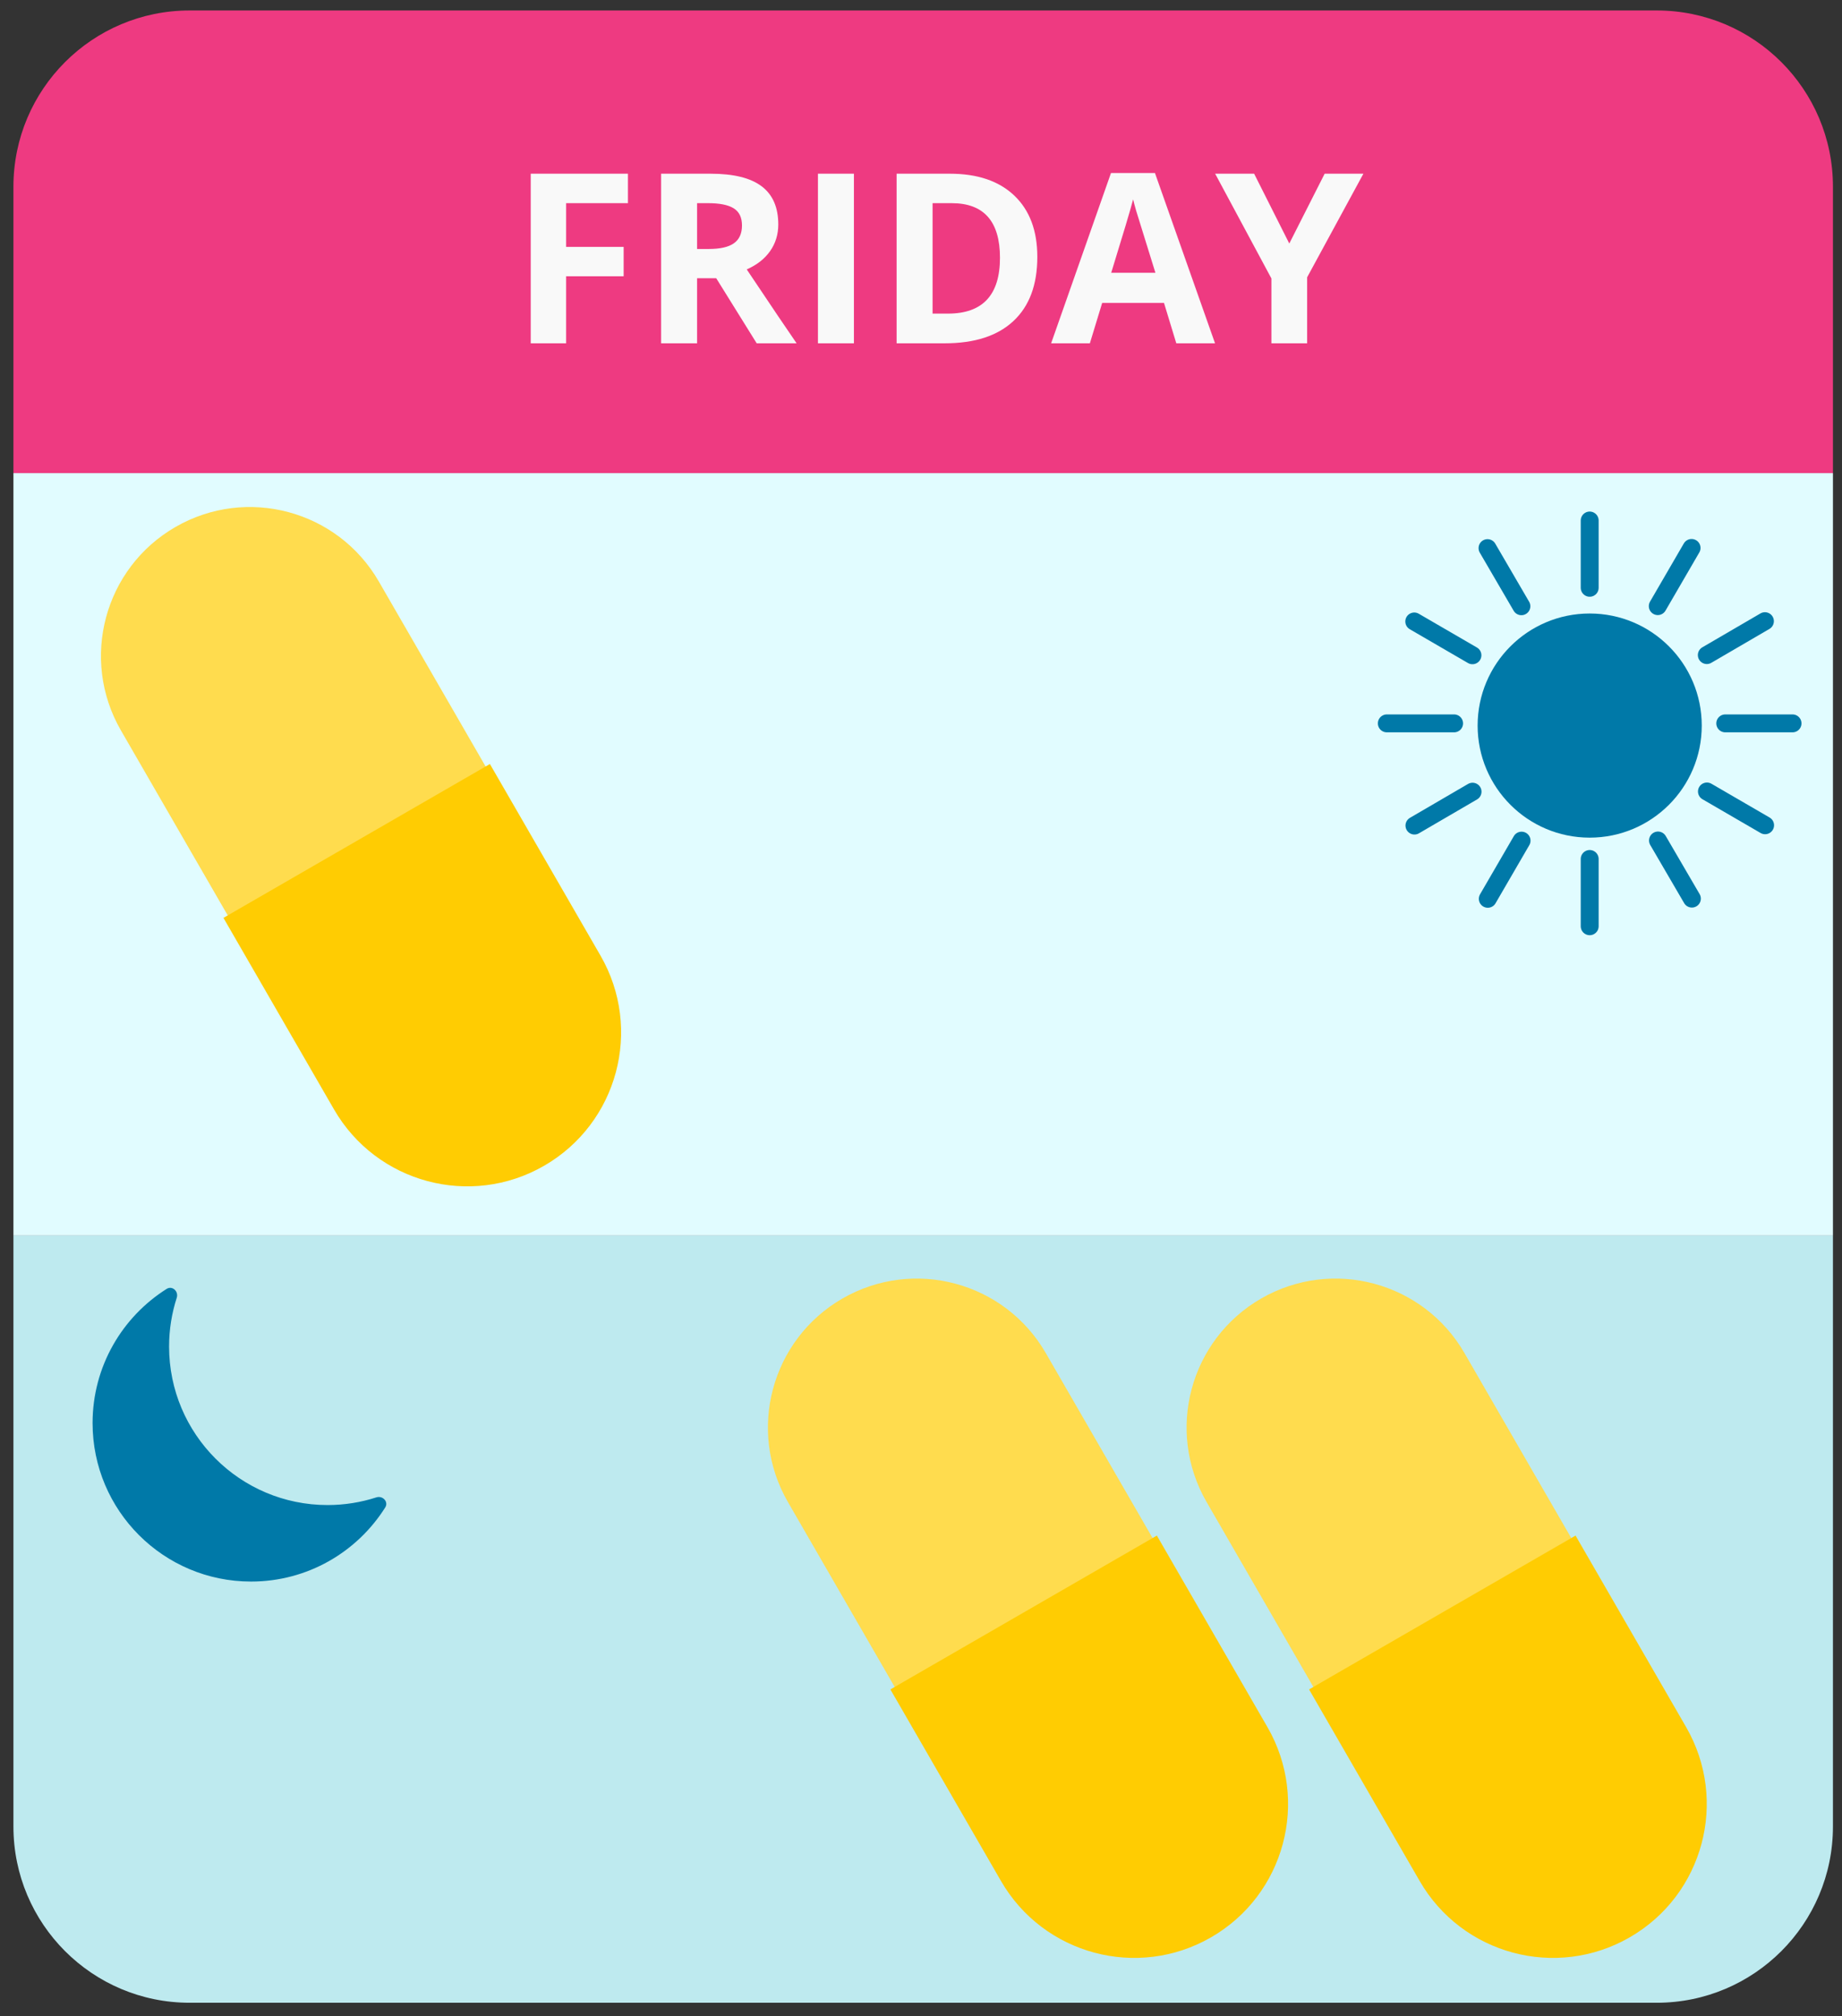
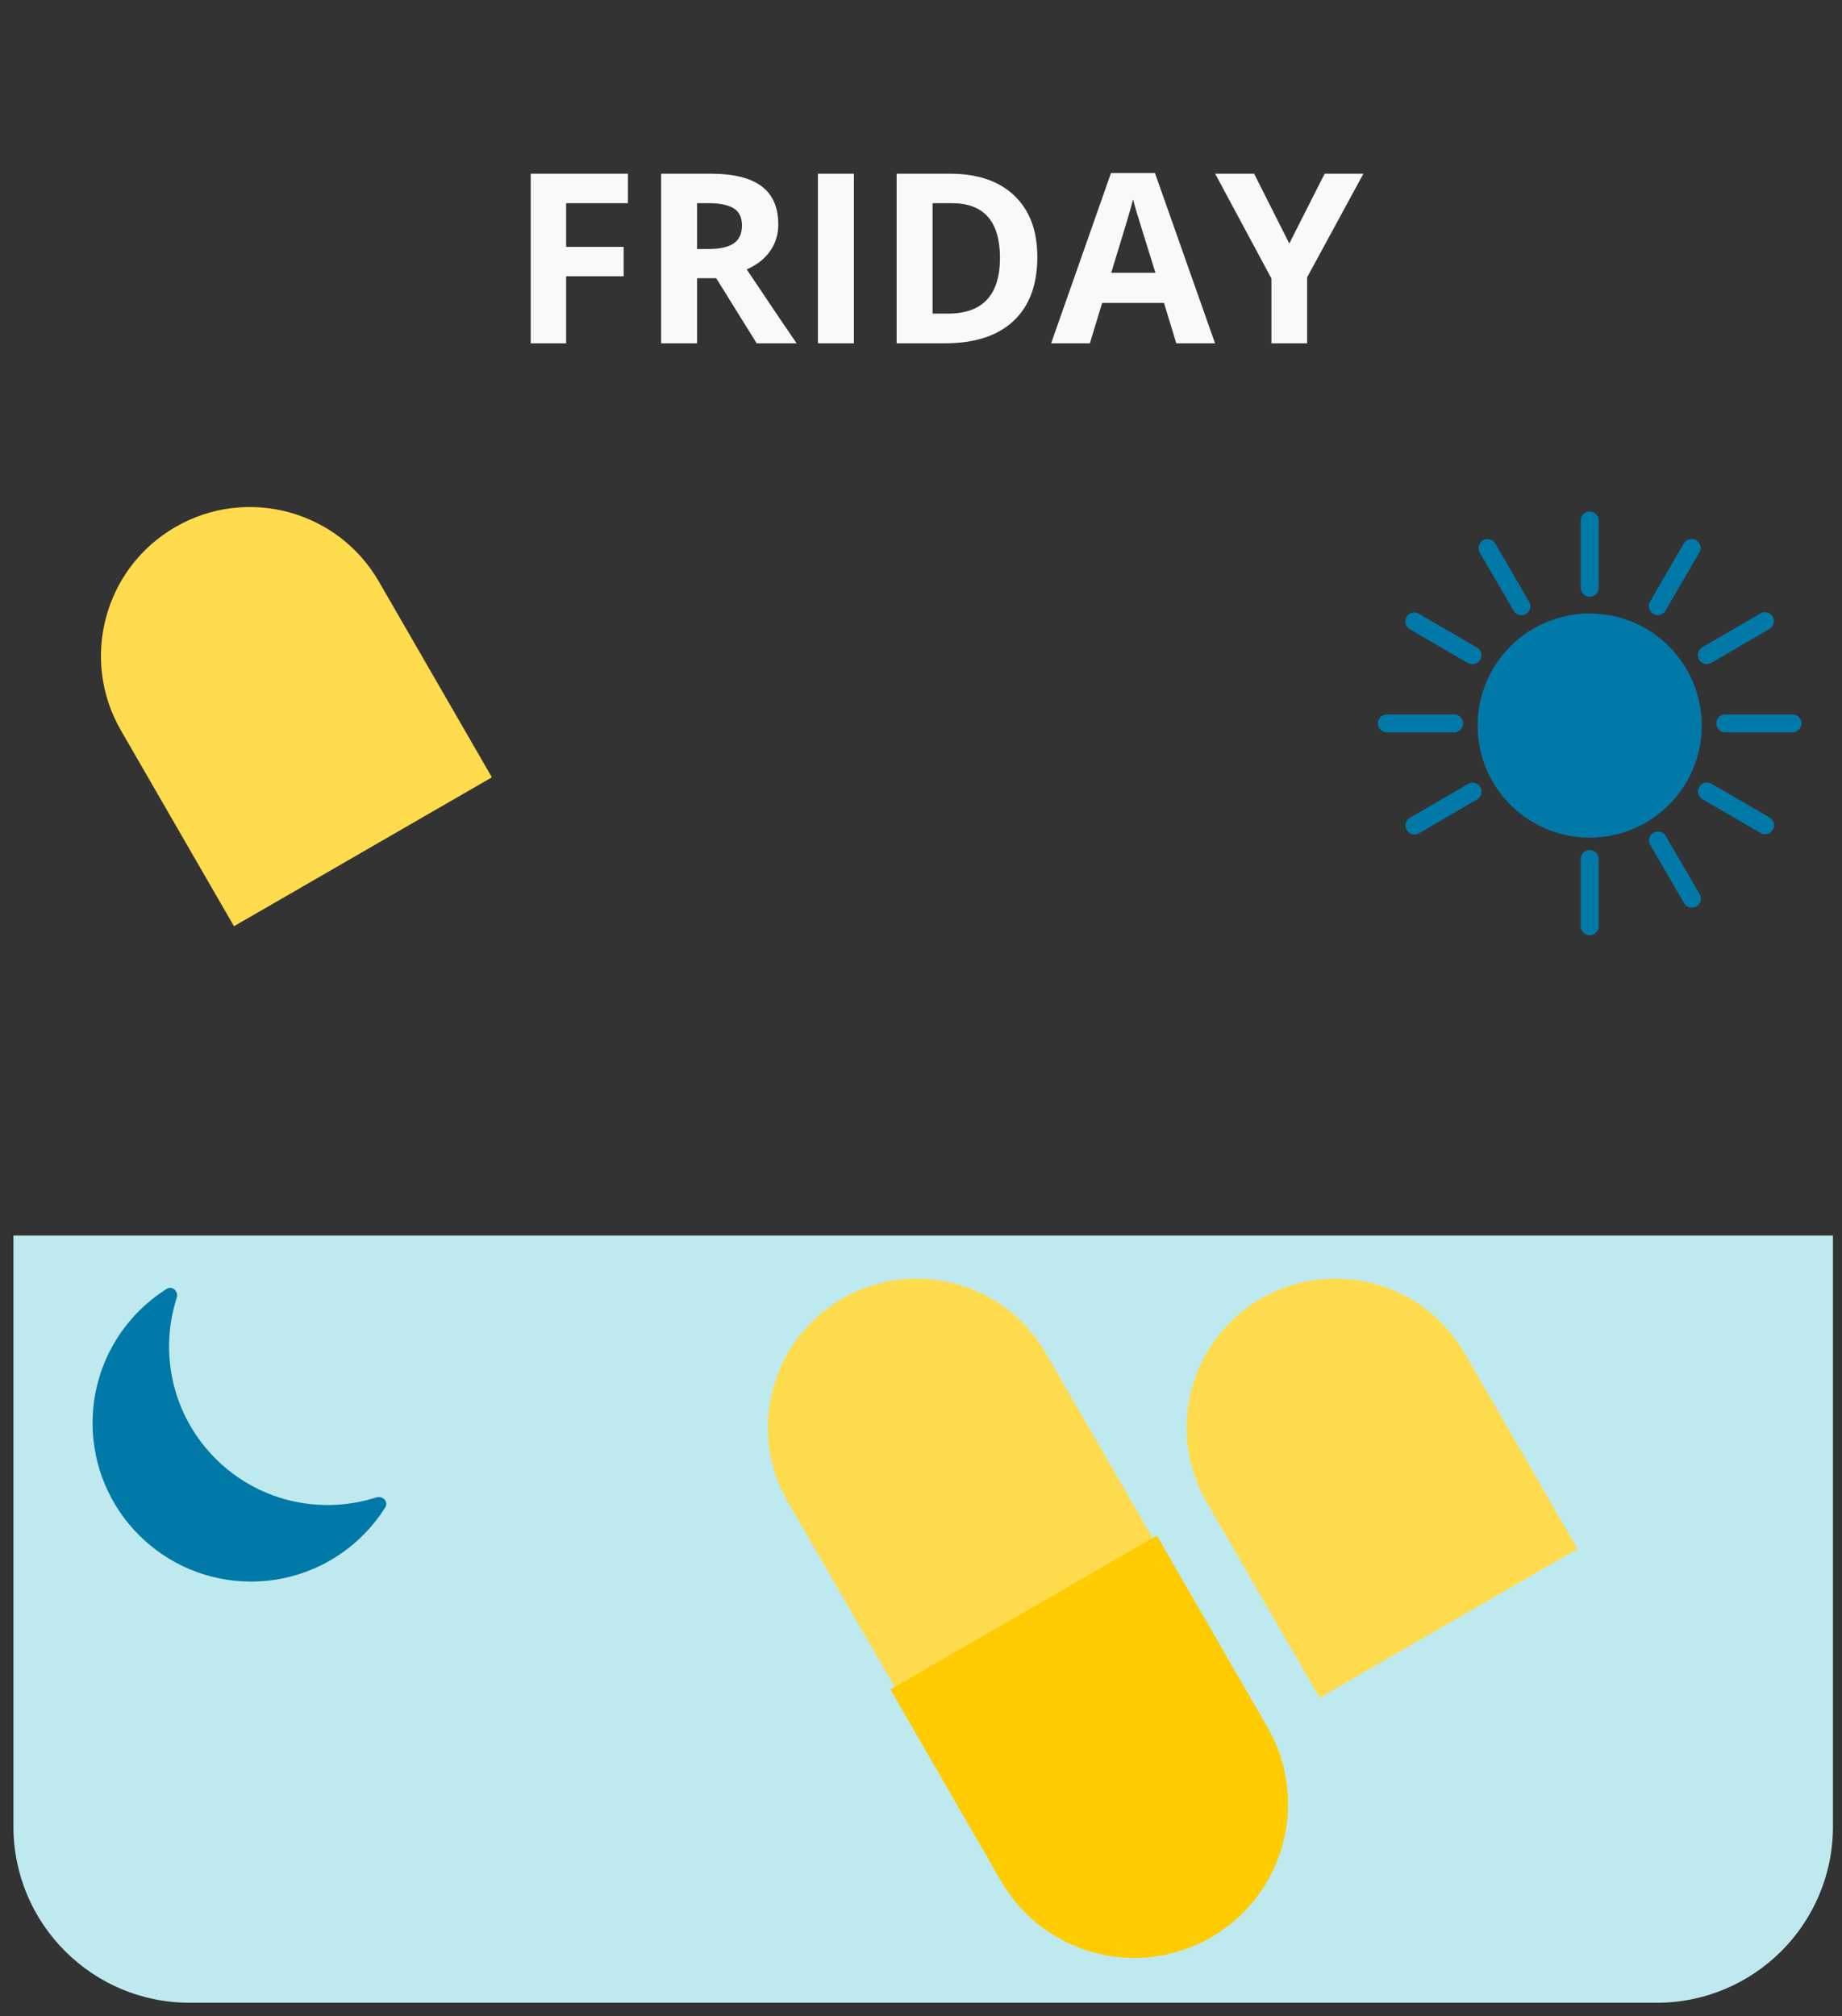
<svg xmlns="http://www.w3.org/2000/svg" fill="none" viewBox="0 0 127 139" height="139" width="127">
  <rect x="0" y="0" width="127" height="139" fill="#333333" stroke="none" />
-   <path fill="#BEEAEF" d="M0.926 85.183H126.376V125.926C126.376 132.636 120.936 138.076 114.226 138.076H13.076C6.366 138.076 0.926 132.636 0.926 125.926V85.183Z" />
-   <rect fill="#E1FCFF" height="52.567" width="125.45" y="32.616" x="0.926" />
-   <path fill="#EE3A81" d="M0.926 12.872C0.926 6.161 6.366 0.722 13.076 0.722H114.226C120.936 0.722 126.376 6.161 126.376 12.872V32.616H0.926V12.872Z" />
+   <path fill="#BEEAEF" d="M0.926 85.183H126.376V125.926C126.376 132.636 120.936 138.076 114.226 138.076H13.076C6.366 138.076 0.926 132.636 0.926 125.926Z" />
  <path fill="#F9F9F9" d="M39.032 23.669H36.592V11.976H43.295V14.007H39.032V17.022H42.999V19.046H39.032V23.669ZM48.062 17.166H48.861C49.645 17.166 50.224 17.036 50.597 16.774C50.97 16.513 51.157 16.102 51.157 15.543C51.157 14.988 50.965 14.594 50.581 14.359C50.202 14.124 49.613 14.007 48.813 14.007H48.062V17.166ZM48.062 19.182V23.669H45.582V11.976H48.989C50.578 11.976 51.754 12.266 52.517 12.847C53.279 13.423 53.66 14.3 53.66 15.479C53.66 16.166 53.471 16.78 53.092 17.318C52.714 17.852 52.178 18.27 51.485 18.574C53.244 21.203 54.391 22.901 54.924 23.669H52.172L49.381 19.182H48.062ZM56.395 23.669V11.976H58.875V23.669H56.395ZM71.52 17.71C71.52 19.635 70.971 21.109 69.872 22.133C68.779 23.157 67.198 23.669 65.129 23.669H61.818V11.976H65.489C67.398 11.976 68.88 12.479 69.936 13.487C70.992 14.495 71.52 15.903 71.52 17.71ZM68.945 17.774C68.945 15.263 67.835 14.007 65.617 14.007H64.298V21.621H65.361C67.75 21.621 68.945 20.339 68.945 17.774ZM81.102 23.669L80.254 20.885H75.991L75.143 23.669H72.472L76.599 11.928H79.63L83.773 23.669H81.102ZM79.662 18.806C78.878 16.284 78.436 14.857 78.334 14.527C78.238 14.196 78.169 13.935 78.126 13.743C77.95 14.426 77.446 16.113 76.615 18.806H79.662ZM88.892 16.79L91.331 11.976H94.002L90.123 19.118V23.669H87.66V19.198L83.781 11.976H86.468L88.892 16.79Z" />
  <path fill="#FFDC4E" d="M33.913 53.591L26.119 40.09C23.284 35.18 17.005 33.498 12.095 36.333C7.185 39.168 5.502 45.446 8.337 50.357L16.132 63.857L33.913 53.591Z" />
-   <path fill="#FFCC02" d="M15.405 63.281L23.029 76.486C25.958 81.559 32.445 83.298 37.519 80.369C42.592 77.439 44.331 70.952 41.401 65.879L33.777 52.673L15.405 63.281Z" />
  <path fill="#FFDC4E" d="M79.898 106.785L72.103 93.284C69.268 88.374 62.99 86.692 58.079 89.526C53.169 92.362 51.487 98.64 54.322 103.551L62.116 117.051L79.898 106.785Z" />
  <path fill="#FFCC02" d="M61.389 116.474L69.013 129.679C71.942 134.753 78.43 136.491 83.503 133.562C88.577 130.633 90.315 124.145 87.386 119.072L79.762 105.867L61.389 116.474Z" />
  <path fill="#FFDC4E" d="M108.765 106.785L100.97 93.284C98.135 88.374 91.857 86.692 86.947 89.526C82.036 92.362 80.354 98.64 83.189 103.551L90.983 117.051L108.765 106.785Z" />
-   <path fill="#FFCC02" d="M90.256 116.474L97.88 129.679C100.809 134.753 107.297 136.491 112.37 133.562C117.444 130.633 119.182 124.145 116.253 119.072L108.629 105.867L90.256 116.474Z" />
  <path stroke-linejoin="round" stroke-linecap="round" stroke-width="1.235" stroke="#0079A8" fill="#0079A8" d="M109.604 57.132C113.53 57.132 116.713 53.949 116.713 50.023C116.713 46.097 113.53 42.914 109.604 42.914C105.678 42.914 102.495 46.097 102.495 50.023C102.495 53.949 105.678 57.132 109.604 57.132Z" />
  <path stroke-linejoin="round" stroke-linecap="round" stroke-width="1.235" stroke="#0079A8" d="M109.604 35.886V40.523" />
  <path stroke-linejoin="round" stroke-linecap="round" stroke-width="1.235" stroke="#0079A8" d="M109.604 59.22V63.858" />
  <path stroke-linejoin="round" stroke-linecap="round" stroke-width="1.235" stroke="#0079A8" d="M123.589 49.872H118.951" />
  <path stroke-linejoin="round" stroke-linecap="round" stroke-width="1.235" stroke="#0079A8" d="M100.255 49.872H95.617" />
  <path stroke-linejoin="round" stroke-linecap="round" stroke-width="1.235" stroke="#0079A8" d="M116.65 61.953L114.313 57.947" />
  <path stroke-linejoin="round" stroke-linecap="round" stroke-width="1.235" stroke="#0079A8" d="M104.895 41.796L102.559 37.789" />
-   <path stroke-linejoin="round" stroke-linecap="round" stroke-width="1.235" stroke="#0079A8" d="M102.578 61.966L104.907 57.956" />
  <path stroke-linejoin="round" stroke-linecap="round" stroke-width="1.235" stroke="#0079A8" d="M114.298 41.788L116.628 37.777" />
  <path stroke-linejoin="round" stroke-linecap="round" stroke-width="1.235" stroke="#0079A8" d="M97.522 56.917L101.528 54.581" />
  <path stroke-linejoin="round" stroke-linecap="round" stroke-width="1.235" stroke="#0079A8" d="M117.679 45.163L121.686 42.826" />
  <path stroke-linejoin="round" stroke-linecap="round" stroke-width="1.235" stroke="#0079A8" d="M97.509 42.846L101.52 45.176" />
  <path stroke-linejoin="round" stroke-linecap="round" stroke-width="1.235" stroke="#0079A8" d="M117.688 54.567L121.698 56.896" />
  <path fill="#0079A8" d="M22.585 103.762C16.55 103.762 11.658 98.869 11.658 92.835C11.658 91.662 11.844 90.531 12.186 89.472C12.328 89.034 11.881 88.614 11.492 88.859C8.422 90.794 6.383 94.213 6.383 98.11C6.383 104.145 11.275 109.037 17.31 109.037C21.206 109.037 24.626 106.998 26.56 103.928C26.806 103.538 26.386 103.092 25.948 103.234C24.889 103.576 23.759 103.762 22.585 103.762Z" />
</svg>